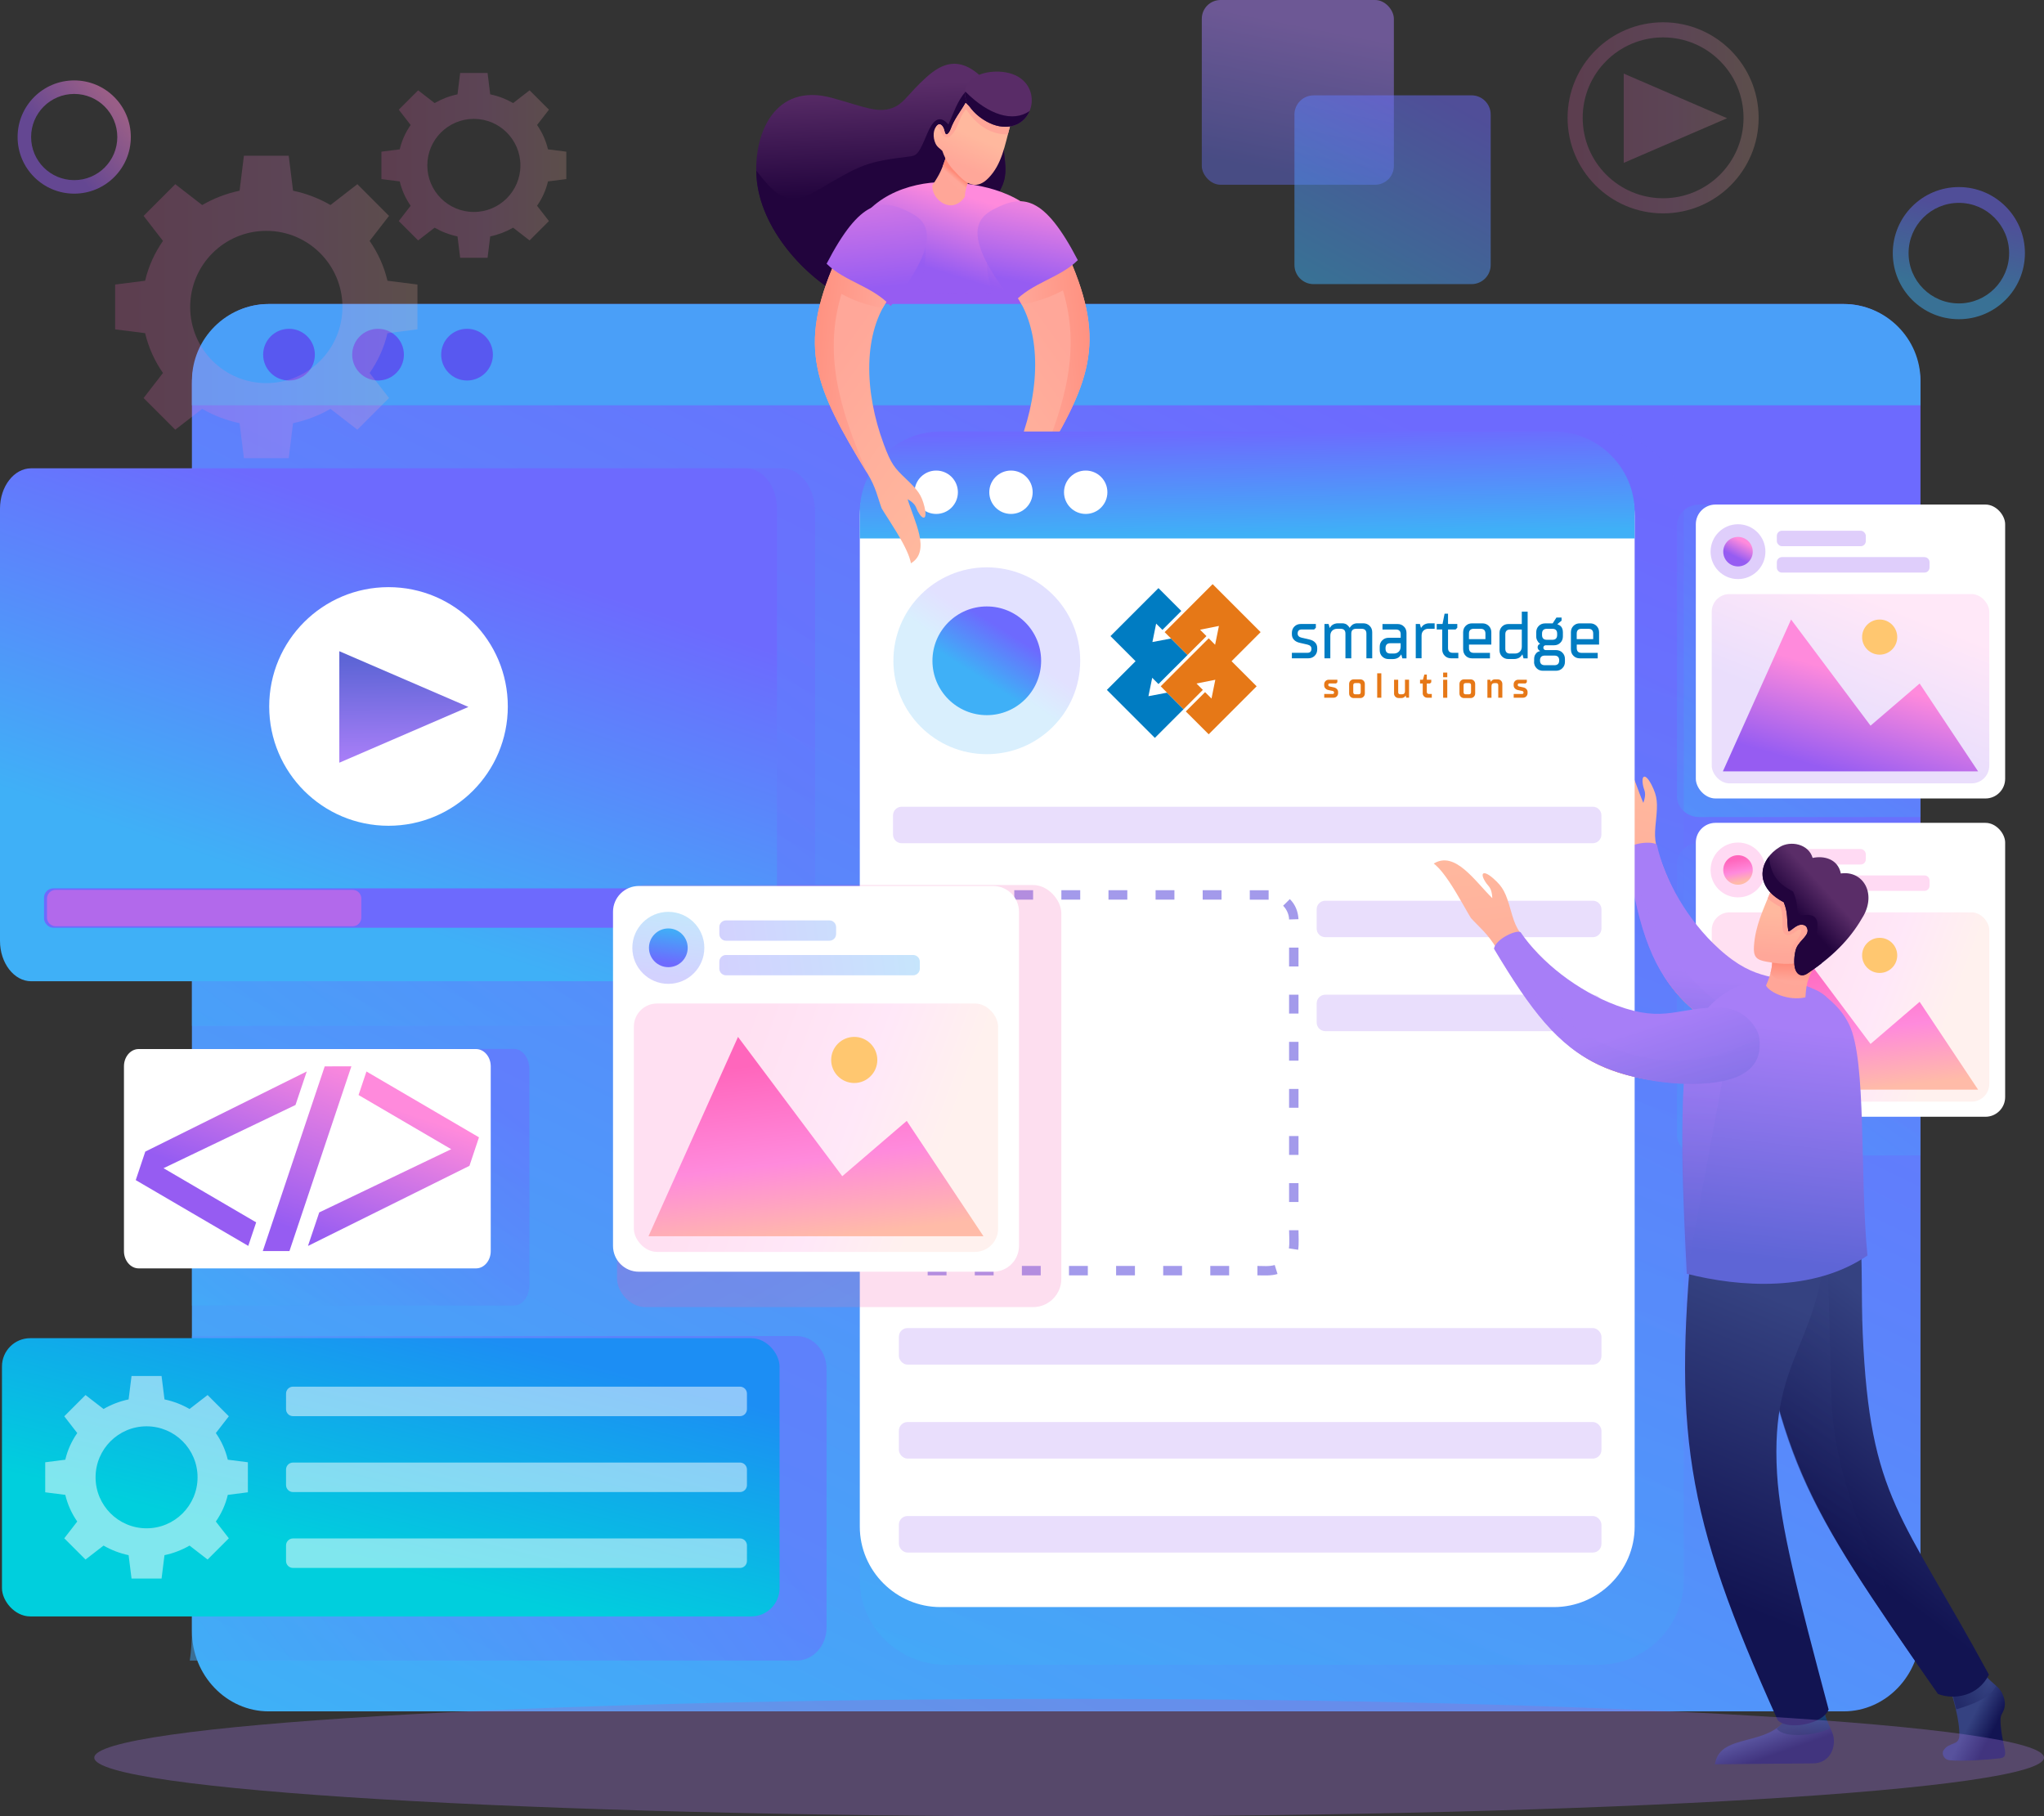
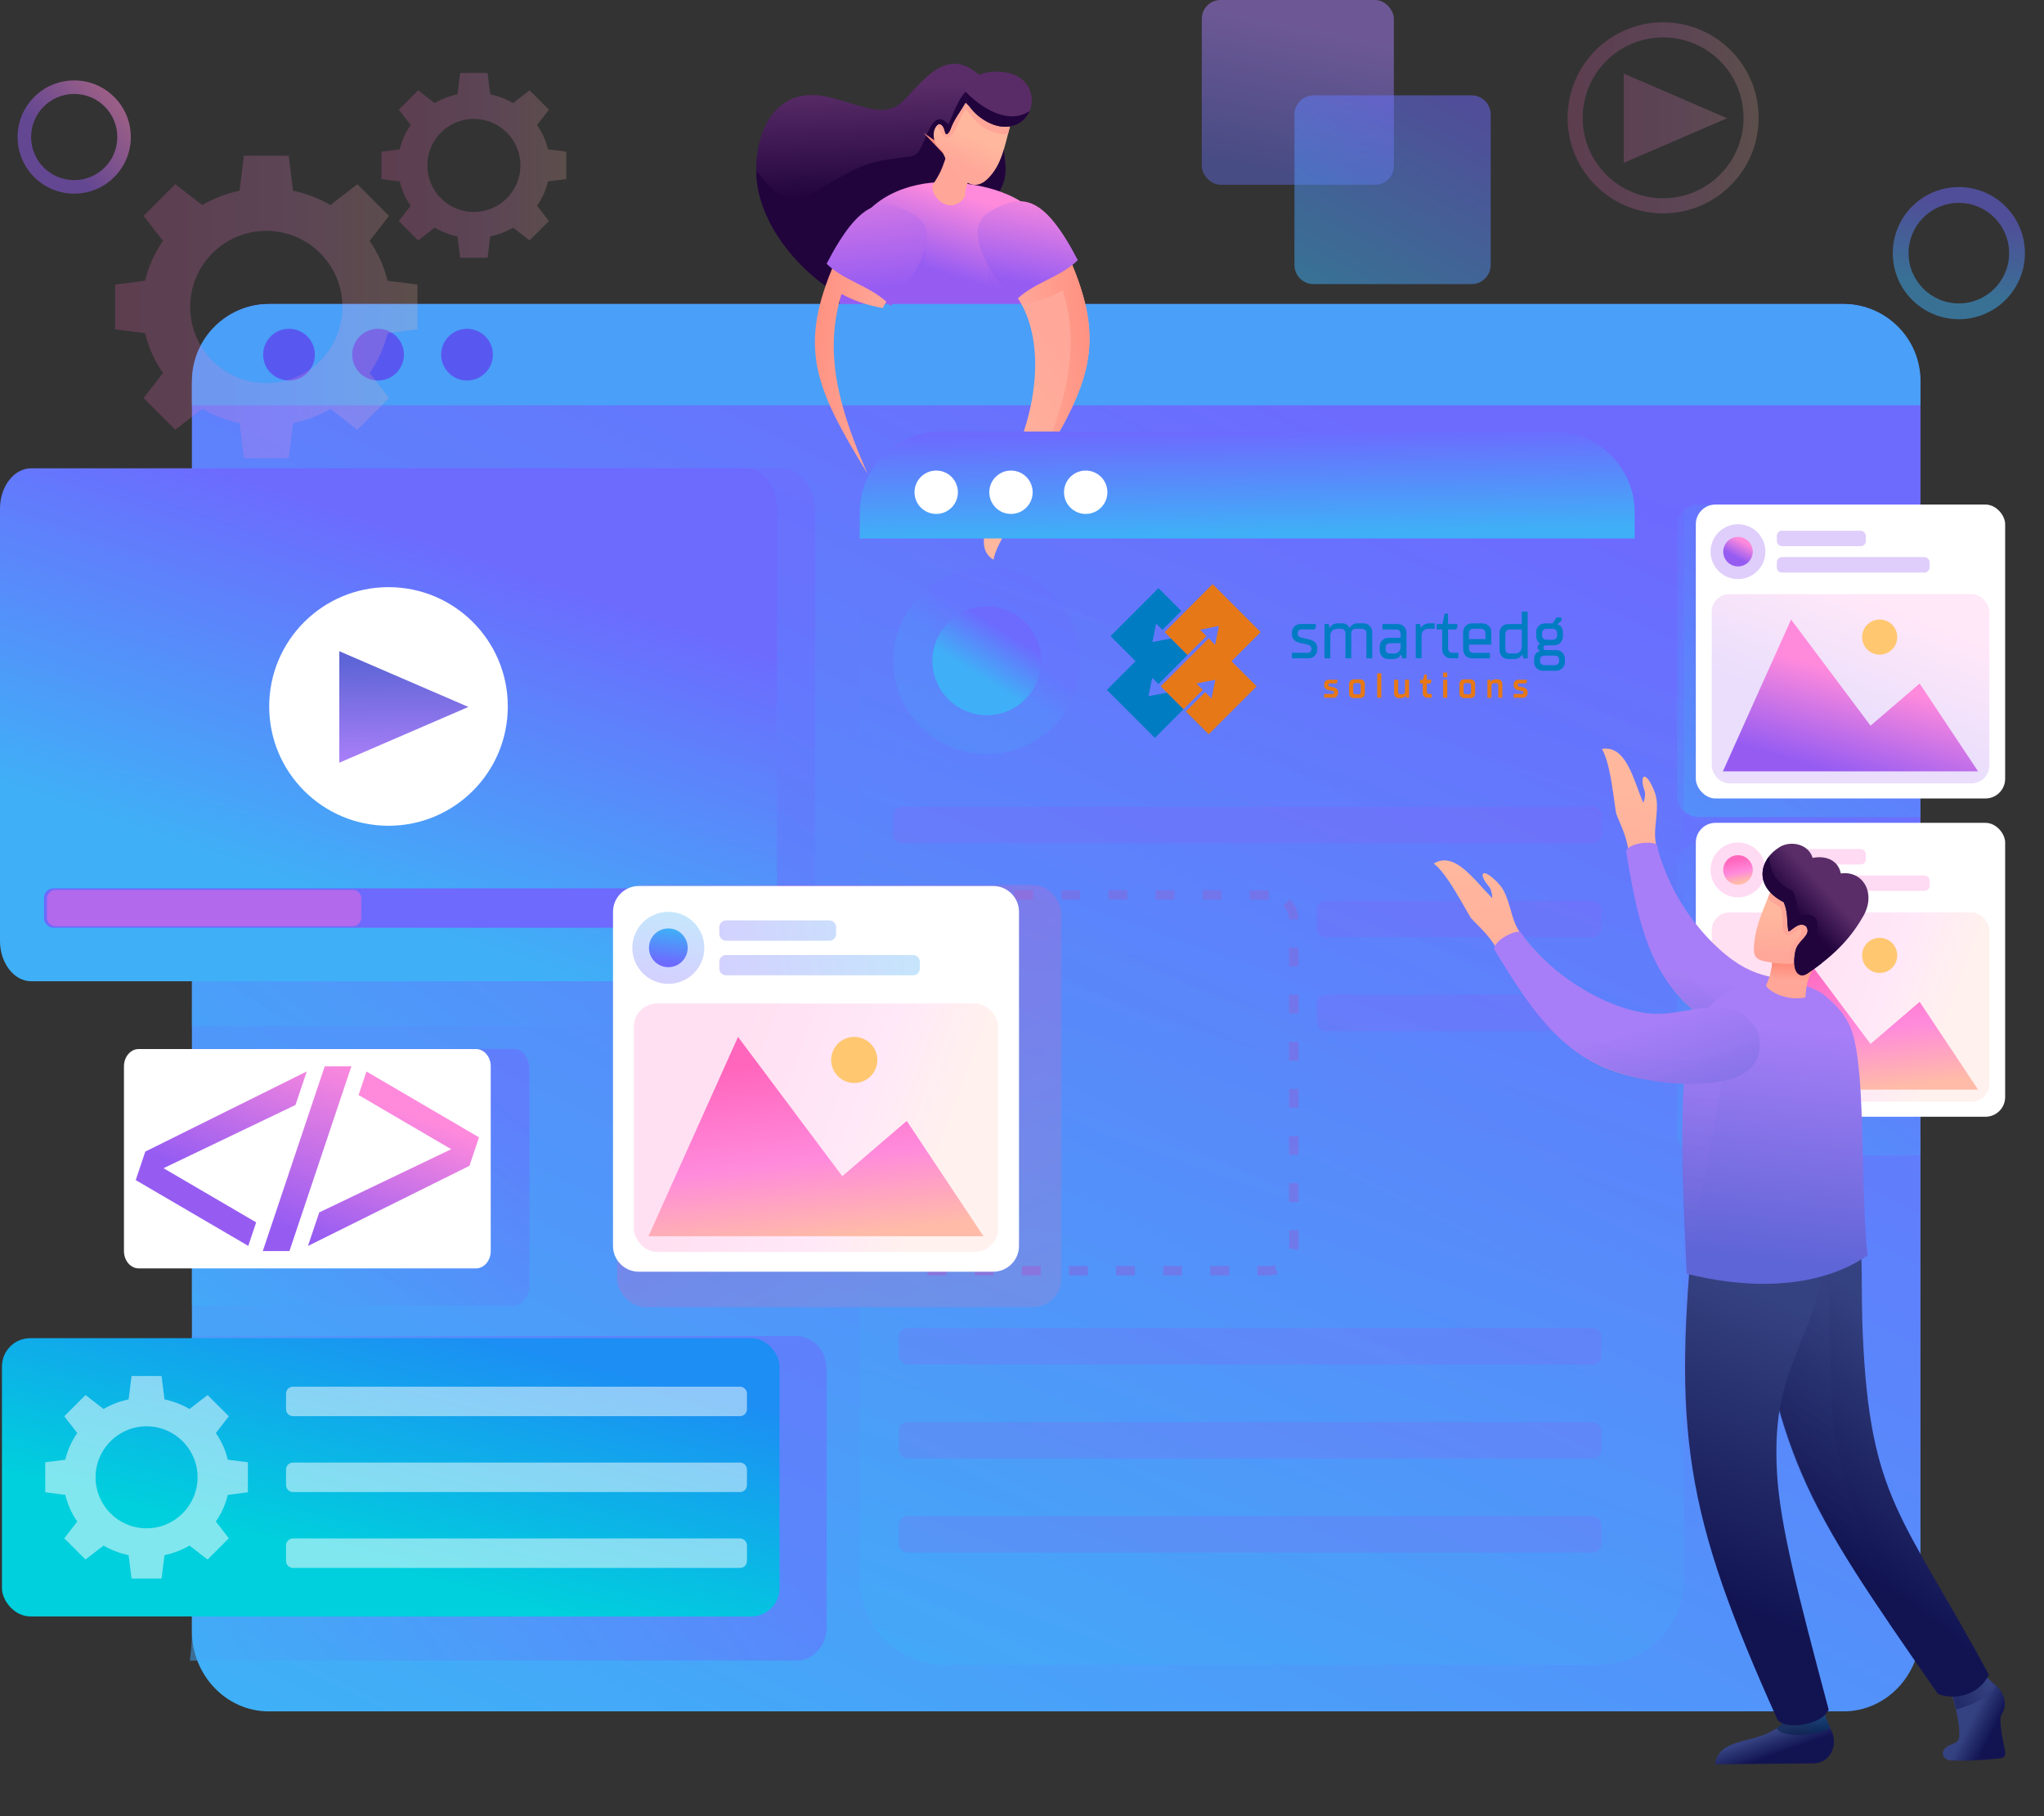
<svg xmlns="http://www.w3.org/2000/svg" xmlns:xlink="http://www.w3.org/1999/xlink" viewBox="0 0 509.86 453.06">
  <rect x="0" y="0" width="509.86" height="453.06" fill="#333333" stroke="none" />
  <defs>
    <linearGradient id="linear-gradient" x1="221.46" y1="21.08" x2="222.62" y2="48.61" gradientUnits="userSpaceOnUse">
      <stop offset="0" stop-color="#5a2d68" />
      <stop offset="1" stop-color="#22043d" />
    </linearGradient>
    <linearGradient id="linear-gradient-2" x1="241.22" y1="69.81" x2="247.24" y2="50.78" gradientUnits="userSpaceOnUse">
      <stop offset="0" stop-color="#965cf2" />
      <stop offset="1" stop-color="#ff8adc" />
    </linearGradient>
    <linearGradient id="linear-gradient-3" x1="241.71" y1="68.26" x2="248.29" y2="47.49" xlink:href="#linear-gradient-2" />
    <linearGradient id="linear-gradient-4" x1="339.23" y1="97.94" x2="155.16" y2="470.63" gradientUnits="userSpaceOnUse">
      <stop offset="0" stop-color="#6d6afe" />
      <stop offset="1" stop-color="#3fb0f7" />
    </linearGradient>
    <linearGradient id="linear-gradient-5" x1="477.96" y1="211.36" x2="416.61" y2="294.47" xlink:href="#linear-gradient-4" />
    <linearGradient id="linear-gradient-6" x1="477.96" y1="126.94" x2="416.61" y2="210.06" xlink:href="#linear-gradient-4" />
    <linearGradient id="linear-gradient-7" x1="433.01" y1="214.34" x2="434.14" y2="220.07" gradientUnits="userSpaceOnUse">
      <stop offset="0" stop-color="#ff66bc" />
      <stop offset=".56" stop-color="#ff8adc" />
      <stop offset="1" stop-color="#ffbba8" />
    </linearGradient>
    <linearGradient id="linear-gradient-8" x1="444.41" y1="244.71" x2="484.8" y2="259.89" xlink:href="#linear-gradient-7" />
    <linearGradient id="linear-gradient-9" x1="457.69" y1="238.4" x2="461.65" y2="272.32" xlink:href="#linear-gradient-7" />
    <linearGradient id="linear-gradient-10" x1="432.87" y1="138.86" x2="434.84" y2="135.1" xlink:href="#linear-gradient-2" />
    <linearGradient id="linear-gradient-11" x1="458.66" y1="179.19" x2="469.76" y2="151.19" xlink:href="#linear-gradient-2" />
    <linearGradient id="linear-gradient-12" x1="461.28" y1="193.47" x2="468.03" y2="170.16" xlink:href="#linear-gradient-2" />
    <linearGradient id="linear-gradient-13" x1="180.91" y1="222.06" x2="242.23" y2="332.84" xlink:href="#linear-gradient-4" />
    <linearGradient id="linear-gradient-14" x1="370.33" y1="110.29" x2="256.38" y2="434.67" xlink:href="#linear-gradient-4" />
    <linearGradient id="linear-gradient-15" x1="166.95" y1="129.4" x2="52.47" y2="278.32" xlink:href="#linear-gradient-4" />
    <linearGradient id="linear-gradient-16" x1="111.42" y1="265.21" x2="56.83" y2="333.82" xlink:href="#linear-gradient-4" />
    <linearGradient id="linear-gradient-17" x1="162.64" y1="345.09" x2="47.02" y2="431.74" xlink:href="#linear-gradient-4" />
    <linearGradient id="linear-gradient-18" x1="238.46" y1="43.36" x2="237.68" y2="44.29" gradientUnits="userSpaceOnUse">
      <stop offset="0" stop-color="#ff8a78" />
      <stop offset="1" stop-color="#ffa799" />
    </linearGradient>
    <linearGradient id="linear-gradient-19" x1="242.31" y1="33.71" x2="239.13" y2="41.13" gradientUnits="userSpaceOnUse">
      <stop offset="0" stop-color="#ffb89e" />
      <stop offset="1" stop-color="#ffa799" />
    </linearGradient>
    <linearGradient id="linear-gradient-20" x1="232.79" y1="116.97" x2="269.33" y2="90.75" xlink:href="#linear-gradient-19" />
    <linearGradient id="linear-gradient-21" x1="279.1" y1="89.03" x2="255.53" y2="91.46" xlink:href="#linear-gradient-18" />
    <linearGradient id="linear-gradient-22" x1="254.56" y1="70.32" x2="258.98" y2="47.56" xlink:href="#linear-gradient-2" />
    <linearGradient id="linear-gradient-23" x1="112.44" y1="135.1" x2="82.07" y2="224.41" xlink:href="#linear-gradient-4" />
    <linearGradient id="linear-gradient-24" x1="100.8" y1="189.32" x2="100.54" y2="164.75" gradientUnits="userSpaceOnUse">
      <stop offset="0" stop-color="#a77ef7" />
      <stop offset="1" stop-color="#5e65d6" />
    </linearGradient>
    <linearGradient id="linear-gradient-25" x1="92.37" y1="313.71" x2="104.43" y2="278.53" xlink:href="#linear-gradient-2" />
    <linearGradient id="linear-gradient-26" x1="70.83" y1="305.87" x2="85.27" y2="263.71" xlink:href="#linear-gradient-2" />
    <linearGradient id="linear-gradient-27" x1="51.32" y1="292.47" x2="63.37" y2="257.29" xlink:href="#linear-gradient-2" />
    <linearGradient id="linear-gradient-28" x1="425.96" y1="199.98" x2="416.19" y2="239.64" xlink:href="#linear-gradient-19" />
    <linearGradient id="linear-gradient-29" x1="415.27" y1="242.68" x2="422.63" y2="234.95" xlink:href="#linear-gradient-18" />
    <linearGradient id="linear-gradient-30" x1="431.57" y1="244.7" x2="428.28" y2="293.9" xlink:href="#linear-gradient-24" />
    <linearGradient id="linear-gradient-31" x1="430.98" y1="243.91" x2="426.4" y2="278.3" xlink:href="#linear-gradient-24" />
    <linearGradient id="linear-gradient-32" x1="310.79" y1="107.35" x2="311.15" y2="133.25" xlink:href="#linear-gradient-4" />
    <linearGradient id="linear-gradient-33" x1="249.98" y1="159.34" x2="244.67" y2="166.91" xlink:href="#linear-gradient-4" />
    <linearGradient id="linear-gradient-34" x1="250.81" y1="157.4" x2="243.75" y2="168.62" xlink:href="#linear-gradient-4" />
    <linearGradient id="linear-gradient-35" x1="165.81" y1="243.47" x2="167.86" y2="227.43" xlink:href="#linear-gradient-4" />
    <linearGradient id="linear-gradient-36" x1="166.23" y1="240.21" x2="167.33" y2="231.57" xlink:href="#linear-gradient-4" />
    <linearGradient id="linear-gradient-37" x1="179.02" y1="234.15" x2="232.11" y2="226.88" xlink:href="#linear-gradient-4" />
    <linearGradient id="linear-gradient-38" x1="180.36" y1="244.02" x2="233.77" y2="236.72" xlink:href="#linear-gradient-4" />
    <linearGradient id="linear-gradient-39" x1="180.98" y1="272.8" x2="234" y2="292.72" xlink:href="#linear-gradient-7" />
    <linearGradient id="linear-gradient-40" x1="198.42" y1="264.52" x2="203.62" y2="309.03" xlink:href="#linear-gradient-7" />
    <linearGradient id="linear-gradient-41" x1="107.18" y1="330.12" x2="92.03" y2="390.02" gradientUnits="userSpaceOnUse">
      <stop offset="0" stop-color="#1c8ef4" />
      <stop offset="1" stop-color="#00cfdd" />
    </linearGradient>
    <linearGradient id="linear-gradient-42" x1="242.25" y1="117.86" x2="205.71" y2="91.64" xlink:href="#linear-gradient-19" />
    <linearGradient id="linear-gradient-43" x1="195.94" y1="89.93" x2="219.51" y2="92.35" xlink:href="#linear-gradient-18" />
    <linearGradient id="linear-gradient-44" x1="219.69" y1="71.71" x2="215.76" y2="33.91" xlink:href="#linear-gradient-2" />
    <linearGradient id="GradientFill_31" x1="441.13" y1="432.44" x2="442.93" y2="437.59" gradientUnits="userSpaceOnUse">
      <stop offset="0" stop-color="#354281" />
      <stop offset="1" stop-color="#121452" />
    </linearGradient>
    <linearGradient id="GradientFill_32" x1="449.12" y1="432.51" x2="452.33" y2="426.2" gradientUnits="userSpaceOnUse">
      <stop offset="0" stop-color="#002041" />
      <stop offset="1" stop-color="#004975" />
    </linearGradient>
    <linearGradient id="GradientFill_31-2" x1="491.75" y1="428.76" x2="497.26" y2="431.59" xlink:href="#GradientFill_31" />
    <linearGradient id="GradientFill_31-3" x1="495.76" y1="419.24" x2="487.9" y2="423.63" xlink:href="#GradientFill_31" />
    <linearGradient id="GradientFill_31-4" x1="484.48" y1="338.26" x2="451.47" y2="381.23" xlink:href="#GradientFill_31" />
    <linearGradient id="GradientFill_31-5" x1="474.57" y1="339.08" x2="447.33" y2="382.98" xlink:href="#GradientFill_31" />
    <linearGradient id="GradientFill_31-6" x1="454.08" y1="328.32" x2="425.7" y2="397.41" xlink:href="#GradientFill_31" />
    <linearGradient id="linear-gradient-45" x1="446.8" y1="256.39" x2="440.18" y2="314.19" xlink:href="#linear-gradient-24" />
    <linearGradient id="linear-gradient-46" x1="425.99" y1="264.04" x2="424.13" y2="313.52" xlink:href="#linear-gradient-24" />
    <linearGradient id="linear-gradient-47" x1="447.57" y1="240.26" x2="447.4" y2="244.72" xlink:href="#linear-gradient-18" />
    <linearGradient id="linear-gradient-48" x1="446.39" y1="227.92" x2="445.55" y2="238.77" xlink:href="#linear-gradient-19" />
    <linearGradient id="linear-gradient-49" x1="454.43" y1="220.96" x2="447.67" y2="227.11" xlink:href="#linear-gradient" />
    <linearGradient id="linear-gradient-50" x1="385.98" y1="210.27" x2="393.27" y2="262.12" xlink:href="#linear-gradient-19" />
    <linearGradient id="linear-gradient-51" x1="392.62" y1="262.35" x2="397.46" y2="250.24" xlink:href="#linear-gradient-18" />
    <linearGradient id="linear-gradient-52" x1="408.65" y1="256.51" x2="424.15" y2="304.18" xlink:href="#linear-gradient-24" />
    <linearGradient id="linear-gradient-53" x1="407.79" y1="255.75" x2="418.04" y2="296.07" xlink:href="#linear-gradient-24" />
    <linearGradient id="linear-gradient-54" x1="28.71" y1="76.57" x2="104.15" y2="76.57" xlink:href="#linear-gradient-7" />
    <linearGradient id="linear-gradient-55" x1="95.13" y1="41.27" x2="141.26" y2="41.27" xlink:href="#linear-gradient-7" />
    <linearGradient id="linear-gradient-56" x1="391.02" y1="29.38" x2="438.67" y2="29.38" xlink:href="#linear-gradient-7" />
    <linearGradient id="linear-gradient-57" x1="326.85" y1="7.14" x2="319.8" y2="43.15" xlink:href="#linear-gradient-24" />
    <linearGradient id="linear-gradient-58" x1="359.69" y1="24.79" x2="333.11" y2="73.42" xlink:href="#linear-gradient-4" />
    <linearGradient id="linear-gradient-59" x1="491" y1="52.55" x2="486.57" y2="72.28" xlink:href="#linear-gradient-4" />
    <linearGradient id="linear-gradient-60" x1="14.31" y1="37.71" x2="28.19" y2="26.03" xlink:href="#linear-gradient-2" />
  </defs>
  <g style="isolation:isolate;">
    <g id="Layer_1">
      <path d="m244.53,18.91c-5.37-4.85-9.54-3.2-13.55.44-4.21,3.82-5.32,6.12-7.68,7.27-4,1.95-7.67,0-15.79-2.21-14.31-3.9-19.59,9.01-18.8,19.81.93,12.8,12.03,25,22.35,30.21,12.77,6.45,19.02,1.47,22.04-6.14,1.99-5.01,1.43-8.96,2.53-10.81,4.45-7.52,10.87-2.56,14.5-11.5,2.03-4.99-1.54-10.2,1.21-16.43,9.79-9.59-1.25-13.27-6.82-10.65Z" style="fill:url(#linear-gradient); fill-rule:evenodd;" />
      <path d="m188.65,42.59c0,.55.03,1.09.07,1.63.93,12.8,12.03,25,22.35,30.21,12.77,6.45,19.02,1.47,22.04-6.14,1.99-5.01,1.43-8.96,2.53-10.81,4.45-7.52,10.87-2.56,14.5-11.5,2.03-4.99-1.54-10.2,1.21-16.43.19-.19.37-.37.55-.55-3.39-.22-7.27-2.32-11.06-6.12-2.04,2.32-2.99,5.33-4.26,8.18-2.36-2.72-3.98-.84-5.28,2.24-1.88,4.48-2.41,5.49-4.18,5.7-11.07,1.35-12.17,1.97-22.85,8.26-7.67,4.52-10.37,2-15.62-4.68Z" style="fill:#22043d; fill-rule:evenodd;" />
      <path d="m269.62,81.71c-.71-7.89-2.58-15.44-6.22-22.16-6.09-11.25-17.28-13.26-24.8-14-8.07-.8-19.46,1.55-24.83,10.69-2.6,4.44-4.48,15.31-4.43,22.16l60.28,3.31Z" style="fill:url(#linear-gradient-2); fill-rule:evenodd;" />
      <path d="m269.62,81.71c-.71-7.89-2.58-15.44-6.22-22.16-1.56-2.87-3.44-5.14-5.52-6.94l-10.24,5.43c-2.23,5.6-1.67,9.8-.09,15.04-8.72.45-12.44.4-18.36-.72,1.84-6.06,2.33-10.01.63-16.56l-8.86,2.6s-4.92,2.87-5.91,3.4c-.38.21-1.7-.12-3.23-.67-1.53,5.21-2.51,12.3-2.48,17.27l60.28,3.31Z" style="fill:url(#linear-gradient-3); fill-rule:evenodd; mix-blend-mode:multiply; opacity:.5;" />
      <path d="m67.02,75.83h392.88c10.53,0,19.15,9.01,19.15,20.01v311.01c0,11-8.62,20.01-19.15,20.01H67.02c-10.53,0-19.15-9-19.15-20.01V95.84c0-11,8.62-20.01,19.15-20.01Z" style="fill:url(#linear-gradient-4); fill-rule:evenodd;" />
      <path d="m67.02,75.83h392.88c10.53,0,19.15,8.62,19.15,19.15v6.11H47.88v-6.11c0-10.53,8.62-19.15,19.15-19.15Z" style="fill:#4a9ff8; fill-rule:evenodd;" />
      <path d="m72.09,82.01c3.56,0,6.45,2.89,6.45,6.45s-2.89,6.45-6.45,6.45-6.45-2.89-6.45-6.45,2.89-6.45,6.45-6.45Z" style="fill:#5858f0; fill-rule:evenodd;" />
      <path d="m94.3,82.01c3.56,0,6.45,2.89,6.45,6.45s-2.89,6.45-6.45,6.45-6.45-2.89-6.45-6.45,2.89-6.45,6.45-6.45Z" style="fill:#5858f0; fill-rule:evenodd;" />
      <path d="m116.5,82.01c3.56,0,6.45,2.89,6.45,6.45s-2.89,6.45-6.45,6.45-6.45-2.89-6.45-6.45,2.89-6.45,6.45-6.45Z" style="fill:#5858f0; fill-rule:evenodd;" />
      <path d="m423.9,210.27h55.15v77.95h-55.15c-3.08,0-5.6-2.33-5.6-5.17v-67.61c0-2.84,2.52-5.17,5.6-5.17Z" style="fill:url(#linear-gradient-5); fill-rule:evenodd; mix-blend-mode:multiply; opacity:.5;" />
      <path d="m423.9,125.85h55.15v77.95h-55.15c-3.08,0-5.6-2.33-5.6-5.17v-67.61c0-2.84,2.52-5.17,5.6-5.17Z" style="fill:url(#linear-gradient-6); fill-rule:evenodd; mix-blend-mode:multiply; opacity:.5;" />
      <rect x="423.01" y="205.24" width="77.16" height="73.31" rx="4.91" ry="4.91" style="fill:#fff;" />
      <path d="m433.53,210.15c3.78,0,6.84,3.06,6.84,6.84s-3.06,6.84-6.84,6.84-6.84-3.06-6.84-6.84,3.06-6.84,6.84-6.84Z" style="fill:#ff84d6; fill-rule:evenodd; opacity:.3;" />
      <path d="m433.53,213.31c2.03,0,3.68,1.65,3.68,3.68s-1.65,3.68-3.68,3.68-3.68-1.65-3.68-3.68,1.65-3.68,3.68-3.68Z" style="fill:url(#linear-gradient-7); fill-rule:evenodd;" />
      <rect x="443.22" y="211.77" width="22.19" height="3.86" rx="1.27" ry="1.27" style="fill:#ff84d6; opacity:.3;" />
      <path d="m444.49,218.35h35.55c.7,0,1.27.57,1.27,1.27v1.32c0,.7-.57,1.27-1.27,1.27h-35.55c-.7,0-1.27-.57-1.27-1.27v-1.32c0-.7.57-1.27,1.27-1.27Z" style="fill:#ff84d6; opacity:.3;" />
      <rect x="426.98" y="227.57" width="69.23" height="47.21" rx="4.41" ry="4.41" style="fill:url(#linear-gradient-8); opacity:.2;" />
      <polygon points="446.77 233.91 466.59 260.39 478.84 249.88 493.42 271.79 429.76 271.79 446.77 233.91" style="fill:url(#linear-gradient-9); fill-rule:evenodd;" />
      <circle cx="468.87" cy="238.3" r="4.38" style="fill:#ffc770;" />
      <rect x="423.01" y="125.85" width="77.16" height="73.31" rx="4.91" ry="4.91" style="fill:#fff;" />
      <path d="m433.53,130.76c3.78,0,6.84,3.06,6.84,6.84s-3.06,6.84-6.84,6.84-6.84-3.06-6.84-6.84,3.06-6.84,6.84-6.84Z" style="fill:#955cf1; fill-rule:evenodd; opacity:.3;" />
      <path d="m433.53,133.92c2.03,0,3.68,1.65,3.68,3.68s-1.65,3.68-3.68,3.68-3.68-1.65-3.68-3.68,1.65-3.68,3.68-3.68Z" style="fill:url(#linear-gradient-10); fill-rule:evenodd;" />
      <rect x="443.22" y="132.38" width="22.19" height="3.86" rx="1.27" ry="1.27" style="fill:#955cf1; opacity:.3;" />
      <path d="m444.49,138.96h35.55c.7,0,1.27.57,1.27,1.27v1.32c0,.7-.57,1.27-1.27,1.27h-35.55c-.7,0-1.27-.57-1.27-1.27v-1.32c0-.7.57-1.27,1.27-1.27Z" style="fill:#955cf1; opacity:.3;" />
      <rect x="426.98" y="148.18" width="69.23" height="47.21" rx="4.41" ry="4.41" style="fill:url(#linear-gradient-11); opacity:.2;" />
      <polygon points="446.77 154.52 466.59 181 478.84 170.49 493.42 192.4 429.76 192.4 446.77 154.52" style="fill:url(#linear-gradient-12); fill-rule:evenodd;" />
      <circle cx="468.87" cy="158.91" r="4.38" style="fill:#ffc770;" />
      <rect x="153.92" y="220.75" width="110.82" height="105.28" rx="7.05" ry="7.05" style="fill:url(#linear-gradient-13); mix-blend-mode:multiply; opacity:.5;" />
      <path d="m235.88,107.63h162.71c11.77,0,21.41,9.51,21.41,21.12v265.39c0,11.61-9.64,21.12-21.41,21.12h-162.71c-11.77,0-21.41-9.51-21.41-21.12V128.75c0-11.62,9.63-21.12,21.41-21.12Z" style="fill:url(#linear-gradient-14); fill-rule:evenodd; mix-blend-mode:multiply; opacity:.5;" />
      <path d="m47.88,116.81h147.3c4.48,0,8.15,4.93,8.15,10.93v117.21c0,6.01-3.67,10.93-8.15,10.93H47.88V116.81Z" style="fill:url(#linear-gradient-15); fill-rule:evenodd; mix-blend-mode:multiply; opacity:.5;" />
      <path d="m47.88,261.62h80.29c2.13,0,3.88,2.27,3.88,5.03v53.96c0,2.76-1.75,5.03-3.88,5.03H47.88v-64.02Z" style="fill:url(#linear-gradient-16); fill-rule:evenodd; mix-blend-mode:multiply; opacity:.5;" />
      <path d="m47.88,333.25h150.84c4.11,0,7.46,3.7,7.46,8.22v64.5c0,4.52-3.36,8.22-7.46,8.22H47.34c.34-2.28.53-4.75.53-7.34v-73.6Z" style="fill:url(#linear-gradient-17); fill-rule:evenodd; mix-blend-mode:multiply; opacity:.5;" />
      <path d="m236.01,39.07c-1.14,3.32-1.49,4.23-3.44,7.15-.26,3.58,4.9,7.54,8.12,2.84.05-1.73.44-2.81.94-4.08l-1.85-3.35-3.77-2.57Z" style="fill:#ffa698; fill-rule:evenodd;" />
-       <path d="m236.01,39.07c-.34.97-.6,1.74-.86,2.41.34,2.19,2.86,5.83,5.65,6.29.16-1.04.47-1.86.83-2.78l-1.85-3.35-3.77-2.57Z" style="fill:url(#linear-gradient-18); fill-rule:evenodd;" />
+       <path d="m236.01,39.07l-1.85-3.35-3.77-2.57Z" style="fill:url(#linear-gradient-18); fill-rule:evenodd;" />
      <path d="m252.05,31.05c-1.43,5.4-2.18,9.95-5.47,13.34-2.81,2.9-5.17,1.69-7.28-.45-2.16-2.18-3.25-3.47-4.25-6.31-.52-.57-1.24-.86-1.7-1.85-.68-1.47-.7-3.67.61-4.63.58-.43,1.37.3,1.63,1.59.31,1.61,1.22.46,1.57-.49.96-2.62,2.24-4.01,3.71-6.57,2.88,2.99,6.73,6.88,11.18,5.38Z" style="fill:url(#linear-gradient-19); fill-rule:evenodd;" />
      <path d="m252.05,31.05c-.22.85-.43,1.67-.64,2.47-4.05.08-7.57-1.99-10.46-6.31-1.68,2.12-1.89,4.19-2.99,5.73-.9,1.26-1.72,1.67-2.46,1.08-1.04-.84-.59-1.59-1.94-2.5.12-.14.25-.28.41-.39.58-.43,1.37.3,1.63,1.59.31,1.61,1.22.46,1.57-.49.96-2.62,2.24-4.01,3.71-6.57,2.88,2.99,6.73,6.88,11.18,5.38Z" style="fill:#ffa698; fill-rule:evenodd;" />
      <path d="m249.3,31.49c-4.24-.73-9.65-5.44-8.44-9.41,1.11-3.65,6.06-4.64,9.79-4.07,10.24,1.57,7.95,15.07-1.35,13.48Z" style="fill:#592c67; fill-rule:evenodd;" />
      <path d="m249.3,31.49c-3.9-.67-8.79-4.71-8.61-8.44.05-.06.1-.12.15-.17,5.81,5.84,11.86,7.67,15.98,4.82-1.08,2.56-3.71,4.44-7.52,3.79Z" style="fill:#22043d; fill-rule:evenodd;" />
      <path d="m252.94,72.96c6.97,9.15,6.52,23.86,1.64,36.98-1.84,4.94-2.65,5.86-5.48,8.56-3.02,2.88-3.93,4.04-4.67,7.04-.78,3.18.38,3.54,1.7,1.06.51-.97.37-1.72,2.51-2.99-1.64,5.49-5.88,12.98-.82,16,.1-.53.32-1.9,2.07-5.16,1.75-3.25,5.11-8.22,5.23-8.55,1.01-2.74,1.4-5.18,3.56-8.73,13.13-21.48,17.46-31.36,8-52.93l-10.33,2.37-3.42,6.34Z" style="fill:url(#linear-gradient-20); fill-rule:evenodd;" />
      <path d="m252.94,72.96c.72.94,1.36,1.95,1.92,3,4.46-.86,7.26-1.92,10.28-3.53,4.38,14.58.89,27.93-6.46,44.76,13.13-21.48,17.46-31.36,8-52.93l-10.33,2.37-3.42,6.34Z" style="fill:url(#linear-gradient-21); fill-rule:evenodd;" />
      <path d="m252.86,75.45c4.53-4.97,11.52-6.1,15.99-10.56-8.41-16.18-13.75-16.53-21.05-12.66-4.13,2.19-8.12,6.6,5.06,23.22Z" style="fill:url(#linear-gradient-22); fill-rule:evenodd;" />
      <path d="m7.77,116.81h178.28c4.27,0,7.76,4.53,7.76,10.06v107.82c0,5.52-3.5,10.06-7.76,10.06H7.77c-4.26,0-7.77-4.53-7.77-10.06v-107.82c0-5.53,3.49-10.06,7.77-10.06Z" style="fill:url(#linear-gradient-23); fill-rule:evenodd;" />
      <path d="m96.91,146.45c16.44,0,29.76,13.32,29.76,29.76s-13.32,29.76-29.76,29.76-29.76-13.32-29.76-29.76,13.32-29.76,29.76-29.76Z" style="fill:#fff; fill-rule:evenodd;" />
      <polygon points="84.64 162.43 116.84 176.33 84.64 190.24 84.64 162.43" style="fill:url(#linear-gradient-24); fill-rule:evenodd;" />
      <rect x="10.98" y="221.58" width="171.86" height="9.83" rx="2.32" ry="2.32" style="fill:#6d6afd;" />
      <path d="m13.88,221.96h74.09c1.19,0,2.16.97,2.16,2.15v4.78c0,1.17-.97,2.14-2.16,2.14H13.88c-1.18,0-2.16-.96-2.16-2.14v-4.78c0-1.18.97-2.15,2.16-2.15Z" style="fill:#b269eb; fill-rule:evenodd;" />
      <path d="m34.59,261.66h84.15c2.02,0,3.67,1.94,3.67,4.3v46.11c0,2.36-1.65,4.3-3.67,4.3H34.59c-2.01,0-3.67-1.94-3.67-4.3v-46.11c0-2.37,1.65-4.3,3.67-4.3Z" style="fill:#fff; fill-rule:evenodd;" />
      <polygon points="112.55 286.64 89.44 273.13 91.41 267.26 119.48 283.68 117.1 290.79 76.85 310.76 76.85 310.68 79.63 302.41 112.55 286.64" style="fill:url(#linear-gradient-25); fill-rule:evenodd;" />
      <polygon points="65.55 312.05 81 265.98 87.65 265.97 72.2 312.05 65.55 312.05" style="fill:url(#linear-gradient-26); fill-rule:evenodd;" />
      <polygon points="40.79 291.38 63.9 304.89 61.93 310.76 33.86 294.35 36.24 287.24 76.49 267.26 76.49 267.34 73.71 275.61 40.79 291.38" style="fill:url(#linear-gradient-27); fill-rule:evenodd;" />
      <path d="m441.3,244.02c-11.91-2.58-21.66-14.73-26.76-28.66-1.92-5.24-1.9-6.54-1.47-10.67.45-4.39.39-5.96-1.08-8.88-1.56-3.09-2.74-2.59-2.1.32.25,1.13.89,1.64.03,4.13-2.45-5.55-4.19-14.5-10.34-13.46.29.5,1.05,1.76,1.88,5.58.83,3.82,1.54,10.14,1.67,10.49,1.07,2.9,2.44,5.14,3.13,9.48,4.2,26.33,7.5,37.27,29.96,48.14l6.69-9.01-1.61-7.45Z" style="fill:url(#linear-gradient-28); fill-rule:evenodd;" />
      <path d="m441.3,244.02c-1.23-.27-2.43-.63-3.61-1.09-3,3.77-4.53,6.54-5.85,9.91-13.56-8.73-19.92-21.88-25.58-40.49,4.2,26.33,7.5,37.27,29.96,48.14l6.69-9.01-1.6-7.45Z" style="fill:url(#linear-gradient-29); fill-rule:evenodd;" />
      <path d="m428.75,236.63c-7.67-6.94-13.56-17.13-15.43-25.85-.53-.99-6.31-.84-7.7,1.33,2.8,17.56,5.68,28.37,13.71,36.86,5.81,6.14,16.35,12.6,25.6,14.74,7.26,1.68,12.28.06,13.87-6.48.54-2.21-.59-8.05-6.06-10.4-9.93-4.26-14.32-1.44-23.99-10.19Z" style="fill:url(#linear-gradient-30); fill-rule:evenodd;" />
      <path d="m405.62,212.11c2.8,17.56,5.68,28.37,13.71,36.86,5.81,6.14,16.35,12.6,25.6,14.74,7.26,1.68,12.28.06,13.87-6.48-25.04,3.56-44.37-12.82-53.18-45.11Z" style="fill:url(#linear-gradient-31); fill-rule:evenodd; mix-blend-mode:multiply; opacity:.5;" />
-       <path d="m234.6,108.61h153.02c11.07,0,20.13,9.04,20.13,20.07v252.1c0,11.03-9.07,20.07-20.13,20.07h-153.02c-11.07,0-20.13-9.03-20.13-20.07v-252.1c0-11.04,9.06-20.07,20.13-20.07Z" style="fill:#fff; fill-rule:evenodd;" />
      <path d="m234.6,107.63h153.02c11.07,0,20.13,9.06,20.13,20.13v6.55h-193.29v-6.55c0-11.07,9.06-20.13,20.13-20.13Z" style="fill:url(#linear-gradient-32); fill-rule:evenodd;" />
      <path d="m246.15,141.51c12.87,0,23.3,10.43,23.3,23.3s-10.43,23.3-23.3,23.3-23.3-10.43-23.3-23.3,10.43-23.3,23.3-23.3Z" style="fill:url(#linear-gradient-33); fill-rule:evenodd; opacity:.2;" />
      <path d="m246.15,151.26c7.49,0,13.55,6.07,13.55,13.56s-6.07,13.56-13.55,13.56-13.56-6.07-13.56-13.56,6.07-13.56,13.56-13.56Z" style="fill:url(#linear-gradient-34); fill-rule:evenodd;" />
      <path d="m224.91,201.22h172.4c1.19,0,2.15.96,2.15,2.15v4.8c0,1.19-.96,2.15-2.15,2.15h-172.4c-1.19,0-2.15-.96-2.15-2.15v-4.8c0-1.19.96-2.15,2.15-2.15Z" style="fill:#955cf1; opacity:.2;" />
      <path d="m330.58,224.66h66.74c1.19,0,2.15.96,2.15,2.15v4.8c0,1.19-.96,2.15-2.15,2.15h-66.74c-1.19,0-2.15-.96-2.15-2.15v-4.8c0-1.19.96-2.15,2.15-2.15Z" style="fill:#955cf1; opacity:.2;" />
      <path d="m330.58,248.1h66.74c1.19,0,2.15.96,2.15,2.15v4.8c0,1.19-.96,2.15-2.15,2.15h-66.73c-1.19,0-2.15-.96-2.15-2.15v-4.8c0-1.19.96-2.15,2.15-2.15Z" style="fill:#955cf1; opacity:.2;" />
      <path d="m233.53,117.37c2.99,0,5.41,2.42,5.41,5.41s-2.42,5.41-5.41,5.41-5.41-2.42-5.41-5.41,2.42-5.41,5.41-5.41Z" style="fill:#fff; fill-rule:evenodd;" />
      <path d="m252.18,117.37c2.99,0,5.41,2.42,5.41,5.41s-2.42,5.41-5.41,5.41-5.41-2.42-5.41-5.41,2.42-5.41,5.41-5.41Z" style="fill:#fff; fill-rule:evenodd;" />
      <path d="m270.82,117.37c2.99,0,5.41,2.42,5.41,5.41s-2.42,5.41-5.41,5.41-5.41-2.42-5.41-5.41,2.42-5.41,5.41-5.41Z" style="fill:#fff; fill-rule:evenodd;" />
      <rect x="224.22" y="331.26" width="175.25" height="9.11" rx="2.15" ry="2.15" style="fill:#955cf1; opacity:.2;" />
      <rect x="224.22" y="354.7" width="175.25" height="9.11" rx="2.15" ry="2.15" style="fill:#955cf1; opacity:.2;" />
      <rect x="224.22" y="378.14" width="175.25" height="9.11" rx="2.15" ry="2.15" style="fill:#955cf1; opacity:.2;" />
      <path d="m311.75,224.4v-2.35h4.7v2.35h-4.7Zm8.32,1.52c.86.86,1.48,2.19,1.48,3.42l2.35-.07c-.12-1.94-.77-3.62-2.16-5.01l-1.67,1.65h0Zm1.48,10.44h2.35v4.7h-2.35v-4.7h0Zm0,11.75h2.35v4.7h-2.35v-4.7h0Zm0,11.75h2.35v4.7h-2.35v-4.7h0Zm0,11.75h2.35v4.7h-2.35v-4.7h0Zm0,11.75h2.35v4.7h-2.35v-4.7h0Zm0,11.75h2.35v4.7h-2.35v-4.7h0Zm0,11.75h2.35c0,1.43.14,3.33-.08,4.87l-2.32-.35c.22-1.39.05-3.24.05-4.52h0Zm-3.58,8.67c-1.37.41-2.95.23-4.32.23v2.35c1.72,0,3.38.15,5.02-.34l-.7-2.24h0Zm-11.37.23v2.35h-4.7v-2.35h4.7Zm-11.75,0v2.35h-4.7v-2.35h4.7Zm-11.75,0v2.35h-4.7v-2.35h4.7Zm-11.75,0v2.35h-4.7v-2.35h4.7Zm-11.75,0v2.35h-4.7v-2.35h4.7Zm-11.75,0v2.35h-4.7v-2.35h4.7Zm-11.75,0v2.35h-4.7v-2.35h4.7Zm-9.91-2.17c-.61-.9-.94-1.84-.94-2.93v-.85h-2.35v.85c0,1.59.47,2.97,1.36,4.29l1.92-1.35h0Zm-.94-10.84h-2.35v-4.7h2.35v4.7h0Zm0-11.75h-2.35v-4.7h2.35v4.7h0Zm0-11.75h-2.35v-4.7h2.35v4.7h0Zm0-11.75h-2.35v-4.7h2.35v4.7h0Zm0-11.75h-2.35v-4.7h2.35v4.7h0Zm0-11.75h-2.35v-4.7h2.35v4.7h0Zm0-11.75h-2.35v-2.76c0-.77.12-1.55.36-2.28l2.23.73c-.16.52-.24,1-.24,1.55v2.76h0Zm4.4-7.81c1.46-.18,3.11-.05,4.54-.05v-2.35c-1.52,0-3.29-.13-4.85.07l.31,2.33h0Zm11.6-.05v-2.35h4.7v2.35h-4.7Zm11.75,0v-2.35h4.7v2.35h-4.7Zm11.75,0v-2.35h4.7v2.35h-4.7Zm11.75,0v-2.35h4.7v2.35h-4.7Zm11.75,0v-2.35h4.7v2.35h-4.7Zm11.75,0v-2.35h4.7v2.35h-4.7Z" style="fill:#7d70e3; fill-rule:evenodd; opacity:.7;" />
      <rect x="153.92" y="220.75" width="110.82" height="105.28" rx="7.05" ry="7.05" style="fill:#f95db0; mix-blend-mode:multiply; opacity:.2;" />
      <path d="m159.35,220.99h88.39c3.56,0,6.44,2.89,6.44,6.44v83.33c0,3.56-2.89,6.44-6.44,6.44h-88.39c-3.56,0-6.44-2.89-6.44-6.44v-83.33c0-3.56,2.89-6.44,6.44-6.44Z" style="fill:#fff;" />
      <path d="m166.71,227.44c4.96,0,8.98,4.02,8.98,8.98s-4.02,8.98-8.98,8.98-8.98-4.02-8.98-8.98,4.02-8.98,8.98-8.98Z" style="fill:url(#linear-gradient-35); fill-rule:evenodd; opacity:.3;" />
      <circle cx="166.71" cy="236.41" r="4.83" style="fill:url(#linear-gradient-36);" />
      <path d="m181.1,229.57h25.79c.92,0,1.67.75,1.67,1.67v1.73c0,.92-.75,1.67-1.67,1.67h-25.79c-.92,0-1.67-.75-1.67-1.67v-1.73c0-.92.75-1.67,1.67-1.67Z" style="fill:url(#linear-gradient-37); opacity:.3;" />
      <path d="m181.1,238.2h46.67c.92,0,1.67.75,1.67,1.67v1.73c0,.92-.75,1.67-1.67,1.67h-46.67c-.92,0-1.67-.75-1.67-1.67v-1.73c0-.92.75-1.67,1.67-1.67Z" style="fill:url(#linear-gradient-38); opacity:.3;" />
      <rect x="158.11" y="250.3" width="90.86" height="61.96" rx="5.78" ry="5.78" style="fill:url(#linear-gradient-39); opacity:.2;" />
      <polygon points="184.09 258.63 210.1 293.38 226.18 279.58 245.32 308.35 161.76 308.35 184.09 258.63" style="fill:url(#linear-gradient-40); fill-rule:evenodd;" />
      <path d="m213.09,258.63c3.18,0,5.75,2.58,5.75,5.75s-2.58,5.75-5.75,5.75-5.76-2.58-5.76-5.75,2.58-5.75,5.76-5.75Z" style="fill:#ffc770; fill-rule:evenodd;" />
      <rect x=".49" y="333.78" width="193.96" height="69.4" rx="7.05" ry="7.05" style="fill:url(#linear-gradient-41);" />
      <path d="m41.03,349.05l-.73-5.84h-7.49l-.73,5.84c-2.24.47-4.35,1.29-6.25,2.39l-4.5-3.48-5.3,5.3,3.24,4.18c-1.39,1.99-2.42,4.24-2.98,6.65l-5.01.64v7.49l5.01.64c.57,2.41,1.59,4.66,2.98,6.65l-3.24,4.18,5.3,5.3,4.5-3.48c1.91,1.1,4.01,1.92,6.25,2.39l.73,5.84h7.49l.73-5.84c2.24-.47,4.35-1.29,6.25-2.39l4.5,3.48,5.3-5.3-3.24-4.18c1.39-1.99,2.42-4.24,2.98-6.65l5.01-.64v-7.49l-5.01-.64c-.57-2.41-1.59-4.66-2.98-6.65l3.24-4.18-5.3-5.3-4.5,3.48c-1.91-1.1-4.01-1.92-6.25-2.39h0Zm-4.47,6.71c7.03,0,12.72,5.7,12.72,12.72s-5.7,12.72-12.72,12.72-12.72-5.7-12.72-12.72,5.7-12.72,12.72-12.72Z" style="fill:#fff; fill-rule:evenodd; opacity:.5;" />
      <path d="m73.09,345.87h111.49c.96,0,1.74.78,1.74,1.74v3.88c0,.96-.78,1.74-1.74,1.74h-111.49c-.96,0-1.74-.78-1.74-1.74v-3.88c0-.96.78-1.74,1.74-1.74Z" style="fill:#fff; opacity:.5;" />
      <path d="m73.09,364.8h111.49c.96,0,1.74.78,1.74,1.74v3.88c0,.96-.78,1.74-1.74,1.74h-111.49c-.96,0-1.74-.78-1.74-1.74v-3.88c0-.96.78-1.74,1.74-1.74Z" style="fill:#fff; opacity:.5;" />
      <path d="m73.09,383.73h111.49c.96,0,1.74.78,1.74,1.74v3.88c0,.96-.78,1.74-1.74,1.74h-111.49c-.96,0-1.74-.78-1.74-1.74v-3.88c0-.96.78-1.74,1.74-1.74Z" style="fill:#fff; opacity:.5;" />
-       <path d="m222.1,73.85c-6.97,9.15-6.52,23.86-1.64,36.98,1.84,4.94,2.65,5.86,5.48,8.56,3.02,2.88,3.93,4.04,4.67,7.04.78,3.18-.38,3.54-1.7,1.06-.51-.97-.37-1.72-2.51-2.99,1.64,5.49,5.88,12.98.82,16-.1-.53-.32-1.9-2.07-5.16-1.75-3.25-5.11-8.22-5.23-8.55-1.01-2.74-1.4-5.18-3.56-8.73-13.13-21.48-17.46-31.36-8-52.93l10.33,2.37,3.42,6.34Z" style="fill:url(#linear-gradient-42); fill-rule:evenodd;" />
      <path d="m222.1,73.85c-.72.94-1.36,1.95-1.92,3-4.46-.86-7.26-1.92-10.28-3.53-4.38,14.58-.89,27.93,6.46,44.76-13.13-21.48-17.46-31.36-8-52.93l10.33,2.37,3.42,6.34Z" style="fill:url(#linear-gradient-43); fill-rule:evenodd;" />
      <path d="m222.18,76.34c-4.53-4.97-11.52-6.1-15.99-10.56,8.41-16.18,13.75-16.53,21.05-12.65,4.13,2.19,8.12,6.6-5.06,23.22Z" style="fill:url(#linear-gradient-44); fill-rule:evenodd;" />
      <path d="m455.13,427.21c.5,2.5,2.03,4.41,2.27,6.25.41,3.16-1.41,6.34-5.15,6.38l-24.48.22c1.3-8.36,14.38-3.73,18.78-13l5.7.32,2.89-.16Z" style="fill:url(#GradientFill_31); fill-rule:evenodd;" />
      <path d="m455.13,427.21c.14.97,1.09,3.09,1.39,3.8-2.29,1.59-11.31,2.94-13.34.15.99-.86,2.61-2.35,3.28-3.75l5.79-.04,2.89-.16Z" style="fill:url(#GradientFill_32); fill-rule:evenodd; mix-blend-mode:multiply; opacity:.5;" />
      <path d="m486.14,420.03c1.07,3.75,2.75,9.14,2.59,12.98-.1,2.43-2.57,1.46-3.93,3.56-.52.79-.01,2.3,1.51,2.48,3.11.35,10.17-.17,12.56-.48,2.51-.33.73-2.42.22-7.92-.12-1.25-.19-2.38.27-3.17.9-1.53,1.04-3.01.11-5.03-1.05-2.27-3.2-2.69-5-5.53l-8.33,3.11Z" style="fill:url(#GradientFill_31-2); fill-rule:evenodd;" />
      <path d="m486.46,420.59c.46,1.6,1.08,3.95,1.51,5.78,4.27-1.3,8.41-2.86,9.93-5.84-.6-.55-2.86-2.7-3.43-3.61l-8.01,3.67Z" style="fill:url(#GradientFill_31-3); fill-rule:evenodd; mix-blend-mode:multiply; opacity:.5;" />
      <path d="m463.88,305.35c.79,9.37.35,18.06.77,27.43,1.82,41.08,9.68,44.77,31.47,84.92-2.73,5.5-8.81,6.33-12.71,4.82-34.23-49.21-39.35-57.32-48.42-114.76l28.89-2.41Z" style="fill:url(#GradientFill_31-4); fill-rule:evenodd;" />
      <path d="m455.52,310.43c.79,9.37.96,30.1,1.37,39.46,1.19,26.73,18.05,53.58,25.68,71.38-34.23-49.21-38.51-56.08-47.58-113.52l20.53,2.67Z" style="fill:url(#GradientFill_31-5); fill-rule:evenodd; mix-blend-mode:multiply; opacity:.5;" />
      <path d="m422.83,301.33c-5.72,55.71-2.75,75.87,20.6,127.73,2.54,2.65,11.36.98,12.71-2.67-7.75-29.04-12.11-45.96-12.87-58.86-1.8-30.62,11.72-31.21,12.61-63.92l-33.04-2.27Z" style="fill:url(#GradientFill_31-6); fill-rule:evenodd;" />
      <path d="m420.78,260.7c-1.97,18.66-1.01,36.51-.03,57.01,13.08,3.33,31.55,4.68,45.07-4.55-1.97-20.18-.15-48.57-4.55-57.59-7.22-14.84-33.27-16.84-40.5,5.13Z" style="fill:url(#linear-gradient-45); fill-rule:evenodd;" />
      <path d="m421.45,258.15c-3.46,17.98-.62,40.9-.7,59.56l11.32-61.47-10.62,1.91Z" style="fill:url(#linear-gradient-46); fill-rule:evenodd; mix-blend-mode:multiply; opacity:.5;" />
      <path d="m442.05,239.63c.11,2.05-.9,4.85-1.53,6.2.94,1.75,5.62,3.9,9.83,2.93.21-3.79.84-5.89,3.07-8.71l-4.46-2.23-3.9-.56-3,2.37Z" style="fill:#ffa698; fill-rule:evenodd;" />
      <path d="m442.05,239.63c.05.93-.13,2.01-.4,3.04.58,1.68,6.94,5.06,9.34,1.78.45-1.51,1.2-2.84,2.42-4.4l-4.46-2.23-3.9-.56-3,2.37Z" style="fill:url(#linear-gradient-47); fill-rule:evenodd;" />
      <path d="m441.84,221.93c-2.02,5.01-3.98,8.9-4.33,14.07-.18,2.64.59,3.42,3.07,3.86,4.49.81,7.97.98,9.97-1.14l3.69-5.44-2.65-9.55-4.95-1.81h-4.81Z" style="fill:url(#linear-gradient-48); fill-rule:evenodd;" />
      <path d="m441.84,221.93c-.3.75-.6,1.47-.89,2.17.89.85,2.29,1.68,3.12,2.09,1.19,2.52-.15,6.11,1.32,6.9.64.34,1.54.02,2.17-.47,2.47-1.91,2.03.2.47,2.1-1.35,1.64-1.79,2.49-1.38,5.66,1.61-.14,2.93-.63,3.9-1.66l3.69-5.44-2.65-9.55-4.95-1.81h-4.81Z" style="fill:#ffa698; fill-rule:evenodd;" />
      <path d="m464.78,228.52c3.33-5.88-.2-11.44-5.6-10.65-.71-3.58-4.14-4.5-7.03-3.88-1.04-3.54-5.52-4.35-8.17-2.75-5.13,3.09-6.74,9.8.97,13.8,1.14,2.87.67,4.18,1.12,7.13.08.53,1.26-.84,2.43-1.35.79-.35,1.81-.18,2.14.41,1.11,1.96-1.66,3.1-2.56,5.25-.37.9-.73,3.2-.37,4.89.35,1.62,1.58,2.47,3.14,1.43,7.52-4.98,11.37-9.77,13.92-14.28Z" style="fill:url(#linear-gradient-49); fill-rule:evenodd;" />
      <path d="m441.31,213.57c-2.72,3.42-2.48,8.3,3.64,11.48,1.14,2.86.67,4.18,1.12,7.13.08.53,1.26-.84,2.43-1.35.79-.35,1.81-.18,2.14.41,1.11,1.96-1.66,3.1-2.56,5.25-.37.9-.73,3.2-.37,4.89.35,1.62,1.58,2.47,3.14,1.43,1.27-.84,2.43-1.68,3.51-2.51-1.72-.79-2.54-2.44-1.76-5.34,1.08-3.97,1.66-7.3-2.78-6.7-2.37.32-.67-1.58-2.54-5.87-2.53-1.43-5.65-3.11-5.99-8.82Z" style="fill:#22043d; fill-rule:evenodd;" />
      <path d="m417.66,252.97c-12.01,2.04-25.59-5.62-35.5-16.65-3.73-4.15-4.2-5.37-5.34-9.36-1.21-4.25-1.85-5.67-4.31-7.84-2.6-2.29-3.51-1.38-1.83,1.08.65.96,1.43,1.19,1.57,3.83-4.34-4.24-9.28-11.9-14.61-8.64.45.36,1.63,1.24,3.82,4.48,2.19,3.24,5.2,8.84,5.45,9.11,2.07,2.29,4.18,3.86,6.43,7.63,13.69,22.88,20.83,31.81,45.71,33.54l2.86-10.85-4.26-6.32Z" style="fill:url(#linear-gradient-50); fill-rule:evenodd;" />
      <path d="m417.66,252.97c-1.24.21-2.49.32-3.76.33-1.39,4.61-1.77,7.76-1.74,11.38-15.84-3.06-26.63-12.9-38.81-28.07,13.69,22.88,20.83,31.81,45.71,33.54l2.86-10.85-4.26-6.32Z" style="fill:url(#linear-gradient-51); fill-rule:evenodd;" />
      <path d="m403.25,250.78c-9.7-3.59-18.96-10.86-23.94-18.25-.86-.73-6.17,1.57-6.65,4.09,9.13,15.25,15.83,24.22,26.44,29.11,7.67,3.54,19.86,5.61,29.24,4.16,7.36-1.14,11.42-4.51,10.46-11.18-.32-2.25-3.54-7.25-9.5-7.39-10.8-.26-13.83,3.99-26.06-.54Z" style="fill:url(#linear-gradient-52); fill-rule:evenodd;" />
      <path d="m372.67,236.62c9.13,15.25,15.83,24.22,26.44,29.11,7.67,3.54,19.86,5.61,29.24,4.16,7.36-1.14,11.42-4.51,10.46-11.18-21.91,12.62-45.96,4.61-66.14-22.09Z" style="fill:url(#linear-gradient-53); fill-rule:evenodd; mix-blend-mode:multiply; opacity:.5;" />
-       <path d="m266.69,453.06c-134.3,0-243.17-6.56-243.17-14.66s108.87-14.66,243.17-14.66,243.17,6.56,243.17,14.66-108.87,14.66-243.17,14.66Z" style="fill:#9871d0; fill-rule:evenodd; mix-blend-mode:multiply; opacity:.35;" />
      <path d="m73.1,47.57l-1.08-8.72h-11.18l-1.08,8.72c-3.35.7-6.49,1.93-9.33,3.57l-6.71-5.2-7.9,7.91,4.83,6.24c-2.08,2.98-3.61,6.33-4.45,9.93l-7.48.95v11.18l7.48.95c.85,3.6,2.38,6.96,4.45,9.93l-4.83,6.25,7.9,7.9,6.71-5.2c2.85,1.65,5.99,2.87,9.33,3.57l1.08,8.72h11.18l1.08-8.72c3.35-.7,6.49-1.93,9.33-3.57l6.71,5.2,7.9-7.9-4.84-6.25c2.08-2.98,3.61-6.33,4.45-9.93l7.48-.95v-11.18l-7.48-.95c-.85-3.6-2.38-6.96-4.45-9.93l4.84-6.24-7.9-7.91-6.71,5.2c-2.84-1.65-5.99-2.87-9.33-3.57h0Zm-6.67,10.01c10.49,0,18.99,8.5,18.99,18.99s-8.5,18.99-18.99,18.99-18.99-8.5-18.99-18.99,8.5-18.99,18.99-18.99Z" style="fill:url(#linear-gradient-54); fill-rule:evenodd; opacity:.2;" />
      <path d="m122.28,23.53l-.66-5.33h-6.84l-.66,5.33c-2.05.43-3.97,1.18-5.71,2.18l-4.11-3.18-4.83,4.83,2.96,3.82c-1.27,1.82-2.21,3.87-2.72,6.07l-4.57.58v6.84l4.57.58c.52,2.2,1.45,4.25,2.72,6.07l-2.96,3.82,4.83,4.83,4.11-3.18c1.74,1.01,3.66,1.75,5.71,2.18l.66,5.33h6.84l.66-5.33c2.05-.43,3.97-1.18,5.71-2.18l4.11,3.18,4.83-4.83-2.96-3.82c1.27-1.82,2.21-3.87,2.72-6.07l4.57-.58v-6.84l-4.57-.58c-.52-2.2-1.45-4.25-2.72-6.07l2.96-3.82-4.83-4.83-4.11,3.18c-1.74-1.01-3.66-1.75-5.71-2.18h0Zm-4.08,6.12c6.41,0,11.61,5.2,11.61,11.61s-5.2,11.61-11.61,11.61-11.61-5.2-11.61-11.61,5.2-11.61,11.61-11.61Z" style="fill:url(#linear-gradient-55); fill-rule:evenodd; opacity:.2;" />
      <path d="m414.85,5.56c13.16,0,23.83,10.67,23.83,23.83s-10.67,23.83-23.83,23.83-23.83-10.67-23.83-23.83,10.67-23.83,23.83-23.83h0Zm-9.82,12.8v22.26l25.78-11.13-25.78-11.13h0Zm9.82-9.03c-11.08,0-20.06,8.98-20.06,20.06s8.98,20.06,20.06,20.06,20.06-8.98,20.06-20.06-8.98-20.06-20.06-20.06Z" style="fill:url(#linear-gradient-56); fill-rule:evenodd; opacity:.2;" />
      <rect x="299.78" width="47.91" height="46.08" rx="4.68" ry="4.68" style="fill:url(#linear-gradient-57); mix-blend-mode:multiply; opacity:.5;" />
      <path d="m327.67,23.78h39.39c2.64,0,4.78,2.14,4.78,4.78v37.53c0,2.64-2.14,4.78-4.78,4.78h-39.39c-2.64,0-4.78-2.14-4.78-4.78V28.57c0-2.64,2.14-4.78,4.78-4.78Z" style="fill:url(#linear-gradient-58); mix-blend-mode:multiply; opacity:.5;" />
      <path d="m488.62,46.66c9.1,0,16.48,7.38,16.48,16.48s-7.38,16.48-16.48,16.48-16.48-7.38-16.48-16.48,7.38-16.48,16.48-16.48h0Zm0,3.94c-6.93,0-12.54,5.61-12.54,12.54s5.62,12.54,12.54,12.54,12.54-5.62,12.54-12.54-5.62-12.54-12.54-12.54Z" style="fill:url(#linear-gradient-59); fill-rule:evenodd; opacity:.5;" />
      <path d="m18.51,20.06c7.8,0,14.12,6.32,14.12,14.12s-6.32,14.12-14.12,14.12-14.12-6.32-14.12-14.12,6.32-14.12,14.12-14.12h0Zm0,3.37c-5.94,0-10.75,4.81-10.75,10.75s4.81,10.75,10.75,10.75,10.75-4.81,10.75-10.75-4.81-10.75-10.75-10.75Z" style="fill:url(#linear-gradient-60); fill-rule:evenodd; opacity:.5;" />
      <path d="m322.25,164.2v-1.37h3.85c.69,0,1.03-.34,1.03-1.03,0-.52-.34-.87-1.03-1.03l-1.88-.43c-.62-.14-1.1-.39-1.45-.76s-.52-.83-.52-1.38v-.34c0-.64.21-1.17.63-1.59.42-.42.95-.63,1.59-.63h3.76v.94l-.43.43h-3.08c-.69,0-1.03.34-1.03,1.03,0,.52.34.87,1.03,1.03l1.88.43c.62.14,1.1.39,1.45.76s.52.83.52,1.38v.34c0,.64-.21,1.17-.63,1.59-.42.42-.95.63-1.59.63h-4.11Z" style="fill:#007cc2;" />
      <path d="m330.38,164.2v-8.56h1.03l.26.94h.08s.03-.07.06-.12c.03-.05.1-.14.21-.27s.24-.25.38-.34.33-.19.56-.26c.23-.08.49-.12.76-.12h1.11c.24,0,.47.04.68.11s.38.16.51.27c.13.11.25.22.34.33.1.11.17.2.21.27l.05.13h.08s.03-.07.06-.12c.03-.05.1-.14.21-.27s.23-.25.35-.34.29-.19.51-.26c.21-.08.44-.12.68-.12h1.54c.64,0,1.17.21,1.6.63.42.42.64.95.64,1.59v6.51h-1.45v-6.16c0-.8-.4-1.2-1.2-1.2h-1.37c-.8,0-1.2.4-1.2,1.2v6.16h-1.46v-6.16c0-.8-.4-1.2-1.2-1.2h-.86c-.51,0-.93.16-1.24.47-.32.32-.47.73-.47,1.24v5.65h-1.46Z" style="fill:#007cc2;" />
      <path d="m344.16,162.15v-.85c0-.64.21-1.17.64-1.59.42-.42.95-.63,1.59-.63h3v-.86c0-.8-.4-1.2-1.2-1.2h-3.34v-1.37h3.77c.64,0,1.17.21,1.59.64.42.42.63.95.63,1.59v6.34h-1.03l-.26-.94h-.08s-.03.07-.06.12-.1.14-.21.27c-.11.13-.24.25-.38.34s-.32.19-.56.26-.49.12-.76.12h-1.12c-.64,0-1.17-.21-1.59-.63-.42-.42-.63-.95-.63-1.59Zm2.66.86h.85c.51,0,.93-.16,1.24-.47.31-.31.47-.73.47-1.24v-.86h-2.57c-.8,0-1.2.4-1.2,1.2v.17c0,.8.41,1.2,1.2,1.2Z" style="fill:#007cc2;" />
      <path d="m353.15,164.2v-8.56h1.03l.26.94h.08s.03-.07.06-.12c.03-.05.1-.14.21-.27s.24-.25.38-.34.33-.19.56-.26c.23-.08.49-.12.76-.12h1.37v1.36h-1.55c-.51,0-.93.16-1.24.47-.32.32-.47.73-.47,1.24v5.65h-1.45Z" style="fill:#007cc2;" />
      <path d="m359.75,161.98v-4.97h-1.37v-1.37h1.45l.51-2.57h.86v2.57h2.31v.94l-.43.43h-1.88v4.62c0,.8.4,1.2,1.2,1.2h1.37v1.37h-1.8c-.64,0-1.17-.21-1.59-.63-.42-.42-.63-.95-.63-1.59Z" style="fill:#007cc2;" />
      <path d="m364.97,161.98v-4.28c0-.64.21-1.17.63-1.59s.95-.63,1.59-.63h2.57c.64,0,1.17.21,1.6.63.42.42.64.95.64,1.59v3.08h-5.57v.86c0,.8.4,1.2,1.2,1.2h4.03v1.37h-4.46c-.64,0-1.17-.21-1.59-.63-.42-.42-.63-.95-.63-1.59Zm1.45-2.57h4.11v-1.37c0-.8-.4-1.2-1.2-1.2h-1.71c-.8,0-1.2.4-1.2,1.2v1.37Z" style="fill:#007cc2;" />
      <path d="m374.04,162.15v-4.28c0-.64.21-1.17.63-1.59.42-.42.95-.63,1.59-.63h3.34v-3.09h1.46v11.65h-1.03l-.26-.94h-.08s-.03.07-.06.12-.1.14-.22.27c-.11.13-.24.25-.38.34s-.32.19-.56.26-.49.12-.76.12h-1.45c-.64,0-1.17-.21-1.59-.63-.42-.42-.63-.95-.63-1.59Zm2.65.86h1.2c.51,0,.93-.16,1.24-.47.31-.31.47-.73.47-1.24v-4.28h-2.91c-.8,0-1.2.4-1.2,1.2v3.6c0,.8.4,1.2,1.2,1.2Z" style="fill:#007cc2;" />
      <path d="m382.68,165.06v-.69c0-.5.12-.92.37-1.25.24-.33.49-.53.73-.6l.36-.12v-.08s-.1-.03-.17-.07c-.07-.04-.15-.13-.26-.27-.11-.14-.16-.32-.16-.52s.05-.38.14-.52c.09-.14.2-.23.3-.26l.15-.07v-.08c-.07-.03-.15-.09-.26-.17-.1-.08-.24-.28-.42-.59-.18-.31-.26-.66-.26-1.03v-1.03c0-.64.21-1.17.63-1.59s.95-.63,1.59-.63h1.88l.94-1.46h1.28v.78l-1.02.85v.08s.08.03.14.04c.06.02.17.07.33.16.16.09.3.2.42.33.12.13.23.32.32.57.09.25.14.54.14.86v1.03c0,.64-.21,1.17-.63,1.59-.42.42-.95.63-1.59.63h-2.06c-.17,0-.32.06-.43.17-.11.11-.17.26-.17.43s.06.31.17.43c.11.11.26.17.42.17h2.58c.64,0,1.17.21,1.59.64.42.42.63.95.63,1.59v.69c0,.64-.21,1.17-.64,1.6-.42.42-.95.64-1.59.64h-3.26c-.64,0-1.17-.21-1.59-.64-.42-.42-.63-.96-.63-1.6Zm2.66.86h2.39c.8,0,1.2-.4,1.2-1.2,0-.8-.4-1.2-1.2-1.2h-2.39c-.8,0-1.2.4-1.2,1.2s.4,1.2,1.2,1.2Zm.51-6.34h1.37c.8,0,1.2-.4,1.2-1.2v-.34c0-.8-.4-1.2-1.2-1.2h-1.37c-.8,0-1.2.4-1.2,1.2v.34c0,.8.4,1.2,1.2,1.2Z" style="fill:#007cc2;" />
-       <path d="m391.85,161.98v-4.28c0-.64.21-1.17.63-1.59s.95-.63,1.59-.63h2.57c.64,0,1.17.21,1.6.63.42.42.64.95.64,1.59v3.08h-5.57v.86c0,.8.4,1.2,1.2,1.2h4.03v1.37h-4.46c-.64,0-1.17-.21-1.59-.63-.42-.42-.63-.95-.63-1.59Zm1.45-2.57h4.11v-1.37c0-.8-.4-1.2-1.2-1.2h-1.71c-.8,0-1.2.4-1.2,1.2v1.37Z" style="fill:#007cc2;" />
      <path d="m330.32,174.03v-.93h2.09c.24,0,.36-.12.36-.36,0-.22-.12-.35-.36-.4l-1.03-.22c-.32-.07-.57-.2-.77-.41-.2-.21-.3-.46-.3-.75v-.26c0-.33.11-.61.33-.83.22-.22.5-.33.83-.33h2.13v.62l-.31.31h-1.6c-.24,0-.36.12-.36.36,0,.22.12.35.36.4l1.02.22c.32.07.57.2.77.41.2.21.3.46.3.74v.27c0,.33-.11.61-.33.83-.22.22-.49.33-.83.33h-2.32Z" style="fill:#e67817;" />
      <path d="m336.53,172.96v-2.35c0-.33.11-.61.33-.83.22-.22.49-.33.83-.33h1.6c.33,0,.61.11.83.33.22.22.33.5.33.83v2.35c0,.33-.11.61-.33.83s-.5.33-.83.33h-1.6c-.33,0-.61-.11-.83-.33s-.33-.49-.33-.83Zm1.56.22h.8c.36,0,.53-.18.53-.53v-1.74c0-.36-.18-.53-.53-.53h-.8c-.36,0-.53.18-.53.53v1.74c0,.35.18.53.53.53Z" style="fill:#e67817;" />
      <path d="m343.53,174.03v-6.09h1.03v6.09h-1.03Z" style="fill:#e67817;" />
      <path d="m347.74,172.96v-3.42h1.03v3.11c0,.36.18.53.53.53h.44c.23,0,.4-.06.53-.19.12-.13.19-.3.19-.52v-2.94h1.02v4.49h-.71l-.13-.49h-.05s-.02.04-.03.06c-.01.02-.05.07-.11.14-.06.07-.12.13-.2.18-.07.05-.17.1-.29.14s-.25.06-.4.06h-.67c-.33,0-.61-.11-.83-.33s-.33-.49-.33-.83Z" style="fill:#e67817;" />
      <path d="m354.89,172.88v-2.4h-.67v-.93h.71l.36-1.29h.62v1.29h1.11v.62l-.31.31h-.8v2.09c0,.36.18.53.53.53h.71v.93h-1.11c-.33,0-.61-.11-.83-.33s-.33-.49-.33-.83Z" style="fill:#e67817;" />
      <path d="m359.98,168.92v-1.16h1.03v1.16h-1.03Zm0,5.12v-4.49h1.03v4.49h-1.03Z" style="fill:#e67817;" />
      <path d="m364.05,172.96v-2.35c0-.33.11-.61.33-.83.22-.22.49-.33.83-.33h1.6c.33,0,.61.11.83.33.22.22.33.5.33.83v2.35c0,.33-.11.61-.33.83-.22.22-.5.33-.83.33h-1.6c-.33,0-.61-.11-.83-.33s-.33-.49-.33-.83Zm1.56.22h.8c.36,0,.53-.18.53-.53v-1.74c0-.36-.18-.53-.53-.53h-.8c-.36,0-.53.18-.53.53v1.74c0,.35.18.53.53.53Z" style="fill:#e67817;" />
      <path d="m371.02,174.03v-4.49h.71l.13.49h.04s.02-.04.03-.06c.01-.02.05-.07.11-.14.06-.07.12-.13.19-.18.07-.05.16-.1.28-.14s.24-.06.37-.06h.71c.33,0,.61.11.83.33.22.22.33.5.33.83v3.42h-1.02v-3.11c0-.36-.18-.53-.53-.53h-.4c-.5,0-.76.25-.76.76v2.89h-1.03Z" style="fill:#e67817;" />
      <path d="m377.58,174.03v-.93h2.09c.24,0,.36-.12.36-.36,0-.22-.12-.35-.36-.4l-1.03-.22c-.32-.07-.57-.2-.77-.41-.2-.21-.3-.46-.3-.75v-.26c0-.33.11-.61.33-.83.22-.22.5-.33.83-.33h2.13v.62l-.31.31h-1.6c-.24,0-.36.12-.36.36,0,.22.12.35.36.4l1.02.22c.32.07.57.2.77.41.2.21.3.46.3.74v.27c0,.33-.11.61-.33.83s-.49.33-.83.33h-2.32Z" style="fill:#e67817;" />
      <polygon points="286.47 173.65 287.41 169.06 288.97 170.62 292.57 167.02 292.57 167.02 293.78 165.82 296.22 163.37 292.1 159.26 287.46 160.14 288.39 155.55 289.96 157.11 293.56 153.51 293.56 153.51 294.67 152.39 288.97 146.69 277 158.66 283.26 164.92 276.1 172.08 288.07 184.05 295.2 176.92 291.67 180.44 291.67 180.44 295.2 176.92 295.23 176.89 291.11 172.77 286.47 173.65" style="fill:#007cc2;" />
      <polygon points="314.45 157.67 302.48 145.7 295.25 152.93 295.25 152.93 295.23 152.95 290.51 157.67 292.1 159.26 292.1 159.26 296.22 163.37 300.94 158.66 299.35 157.07 304.05 156.13 303.1 160.82 301.5 159.21 296.78 163.93 294.34 166.37 289.53 171.18 291.11 172.77 291.11 172.77 295.23 176.89 300.04 172.08 300.04 172.08 298.46 170.49 303.15 169.55 302.2 174.24 300.6 172.64 295.79 177.45 301.5 183.15 313.46 171.18 307.2 164.92 314.45 157.67" style="fill:#e67817;" />
      <polygon points="299.35 157.07 300.94 158.66 296.22 163.37 293.78 165.82 292.57 167.02 288.97 170.62 287.41 169.06 286.47 173.65 291.11 172.77 289.53 171.18 294.34 166.37 296.78 163.93 301.5 159.21 303.1 160.82 304.05 156.13 299.35 157.07" style="fill:none;" />
      <polyline points="294.67 152.39 293.56 153.51 293.56 153.51 289.96 157.11 288.39 155.55 287.46 160.14 292.1 159.26 290.51 157.67 295.23 152.95" style="fill:none;" />
      <polyline points="295.79 177.45 300.6 172.64 302.2 174.24 303.15 169.55 298.46 170.49 300.04 172.08 300.04 172.08 300.04 172.08 295.23 176.89" style="fill:none;" />
    </g>
  </g>
</svg>